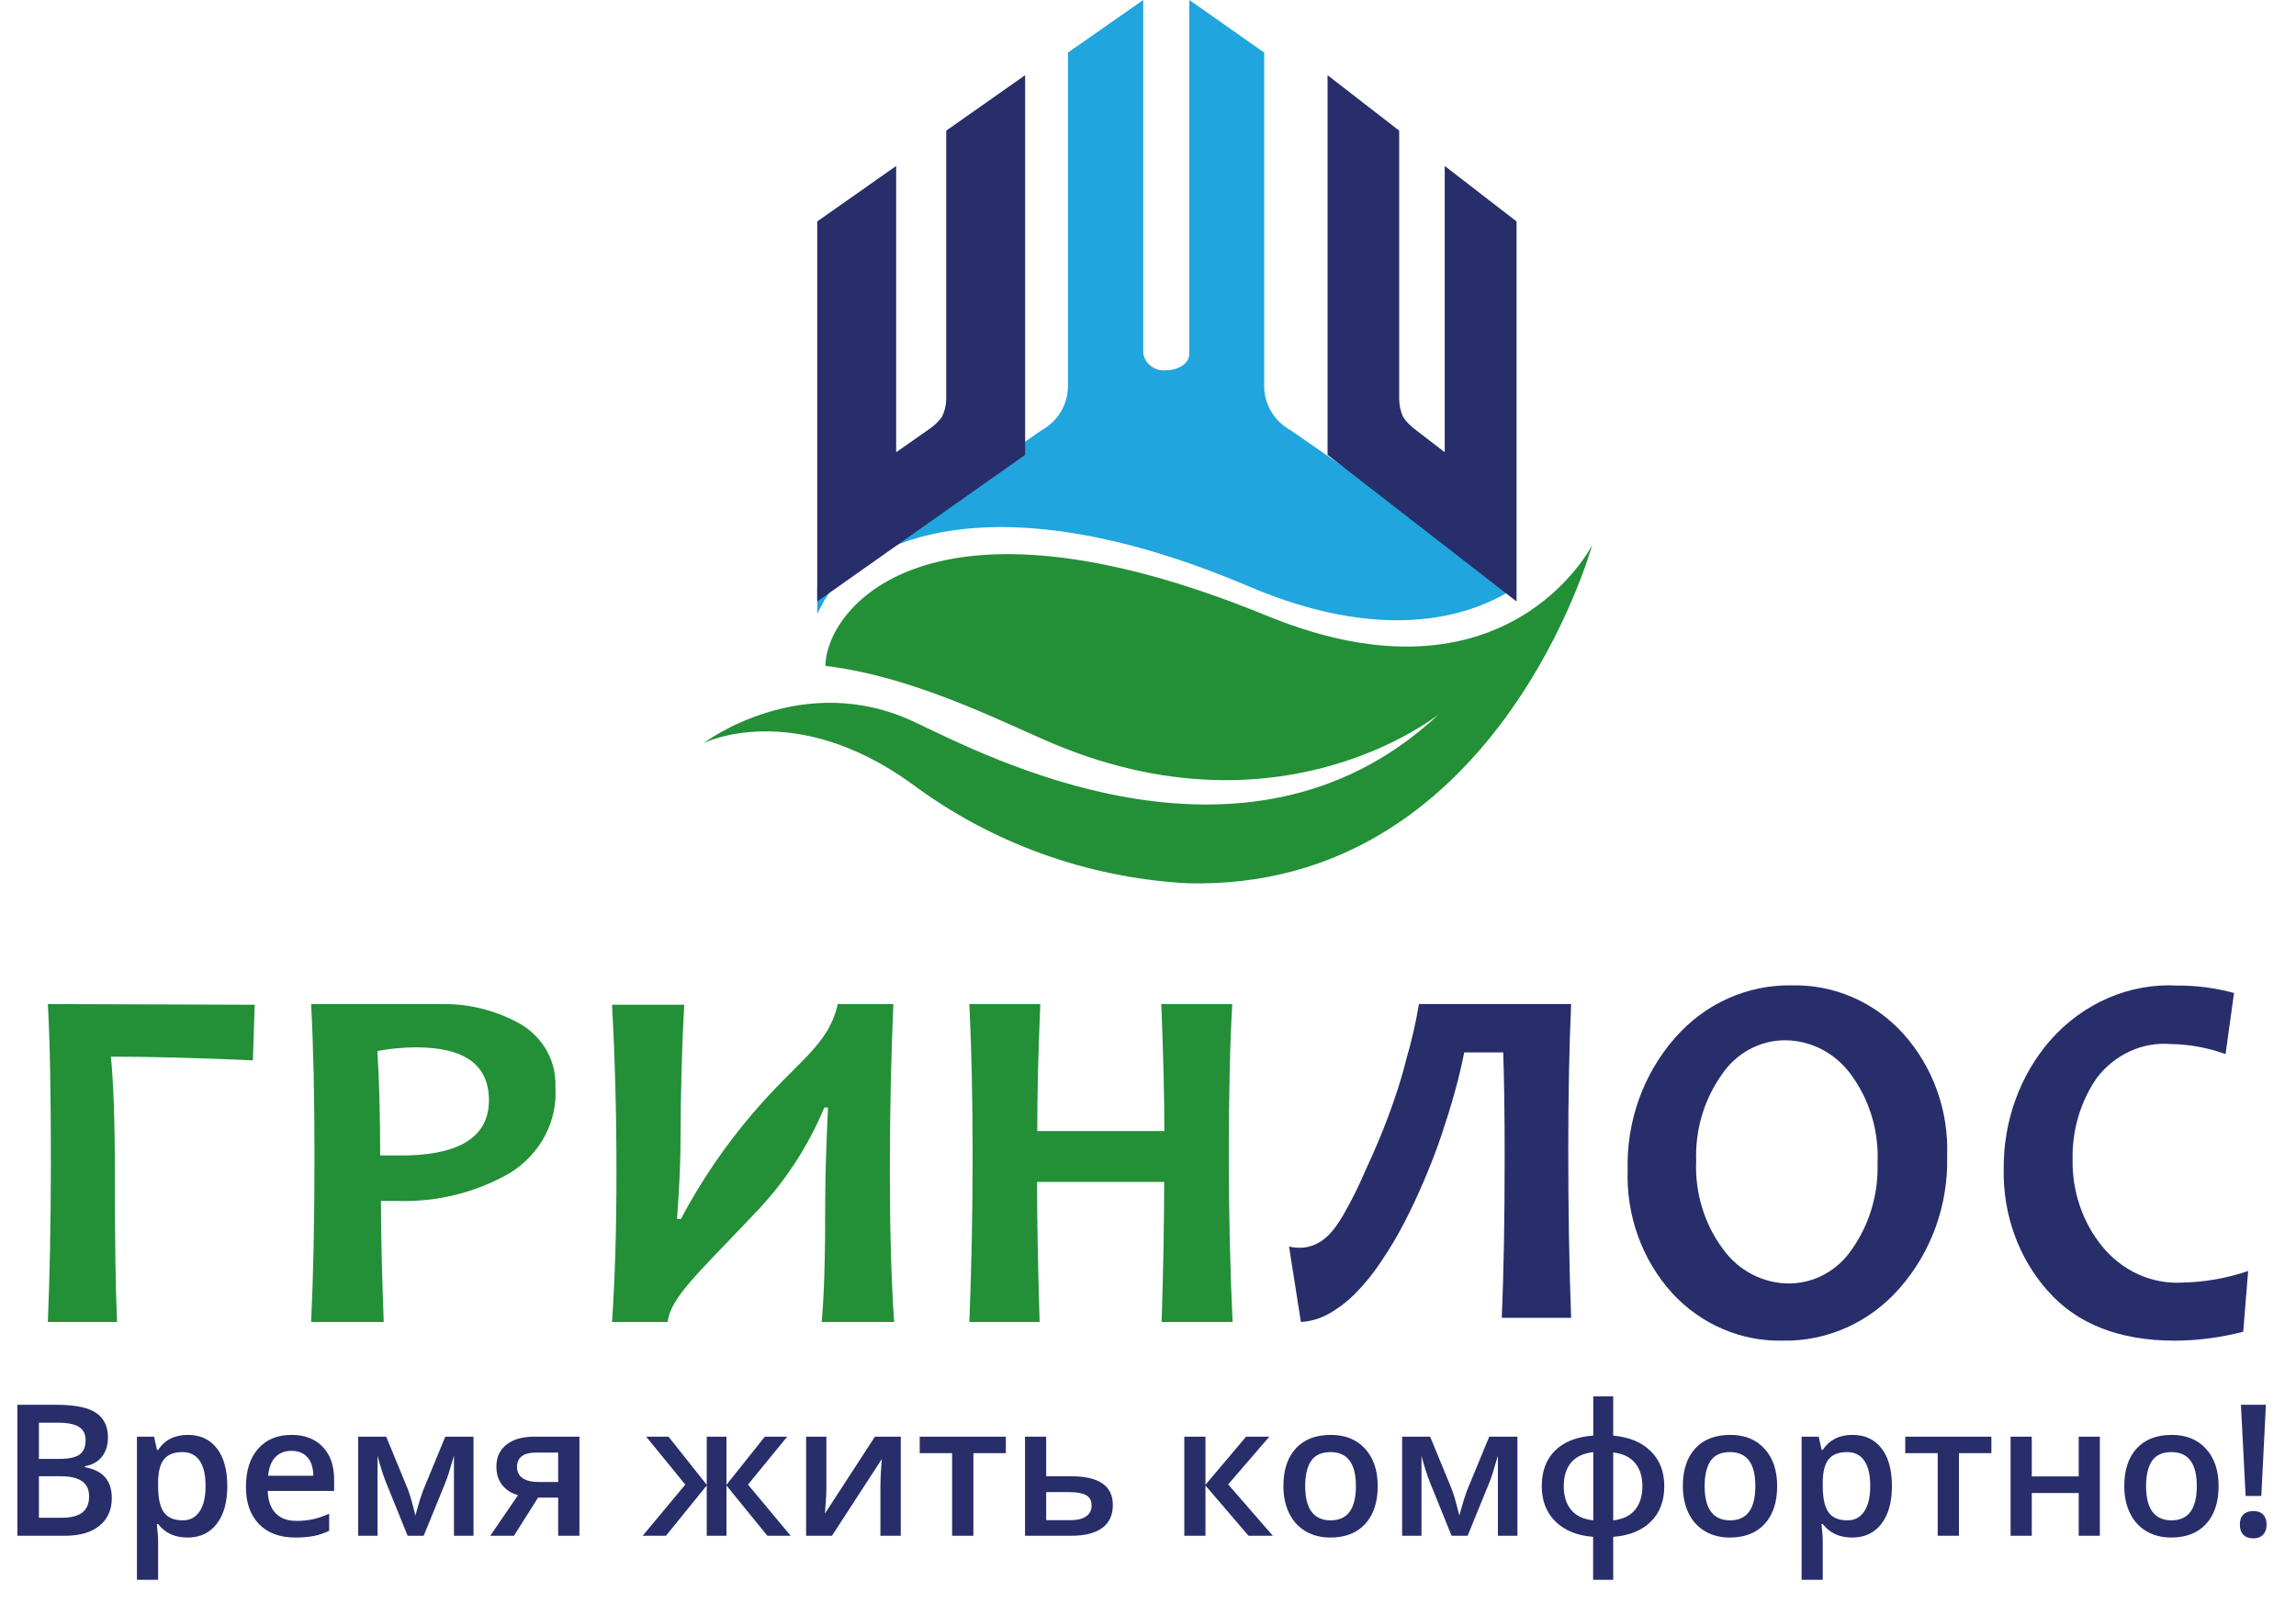
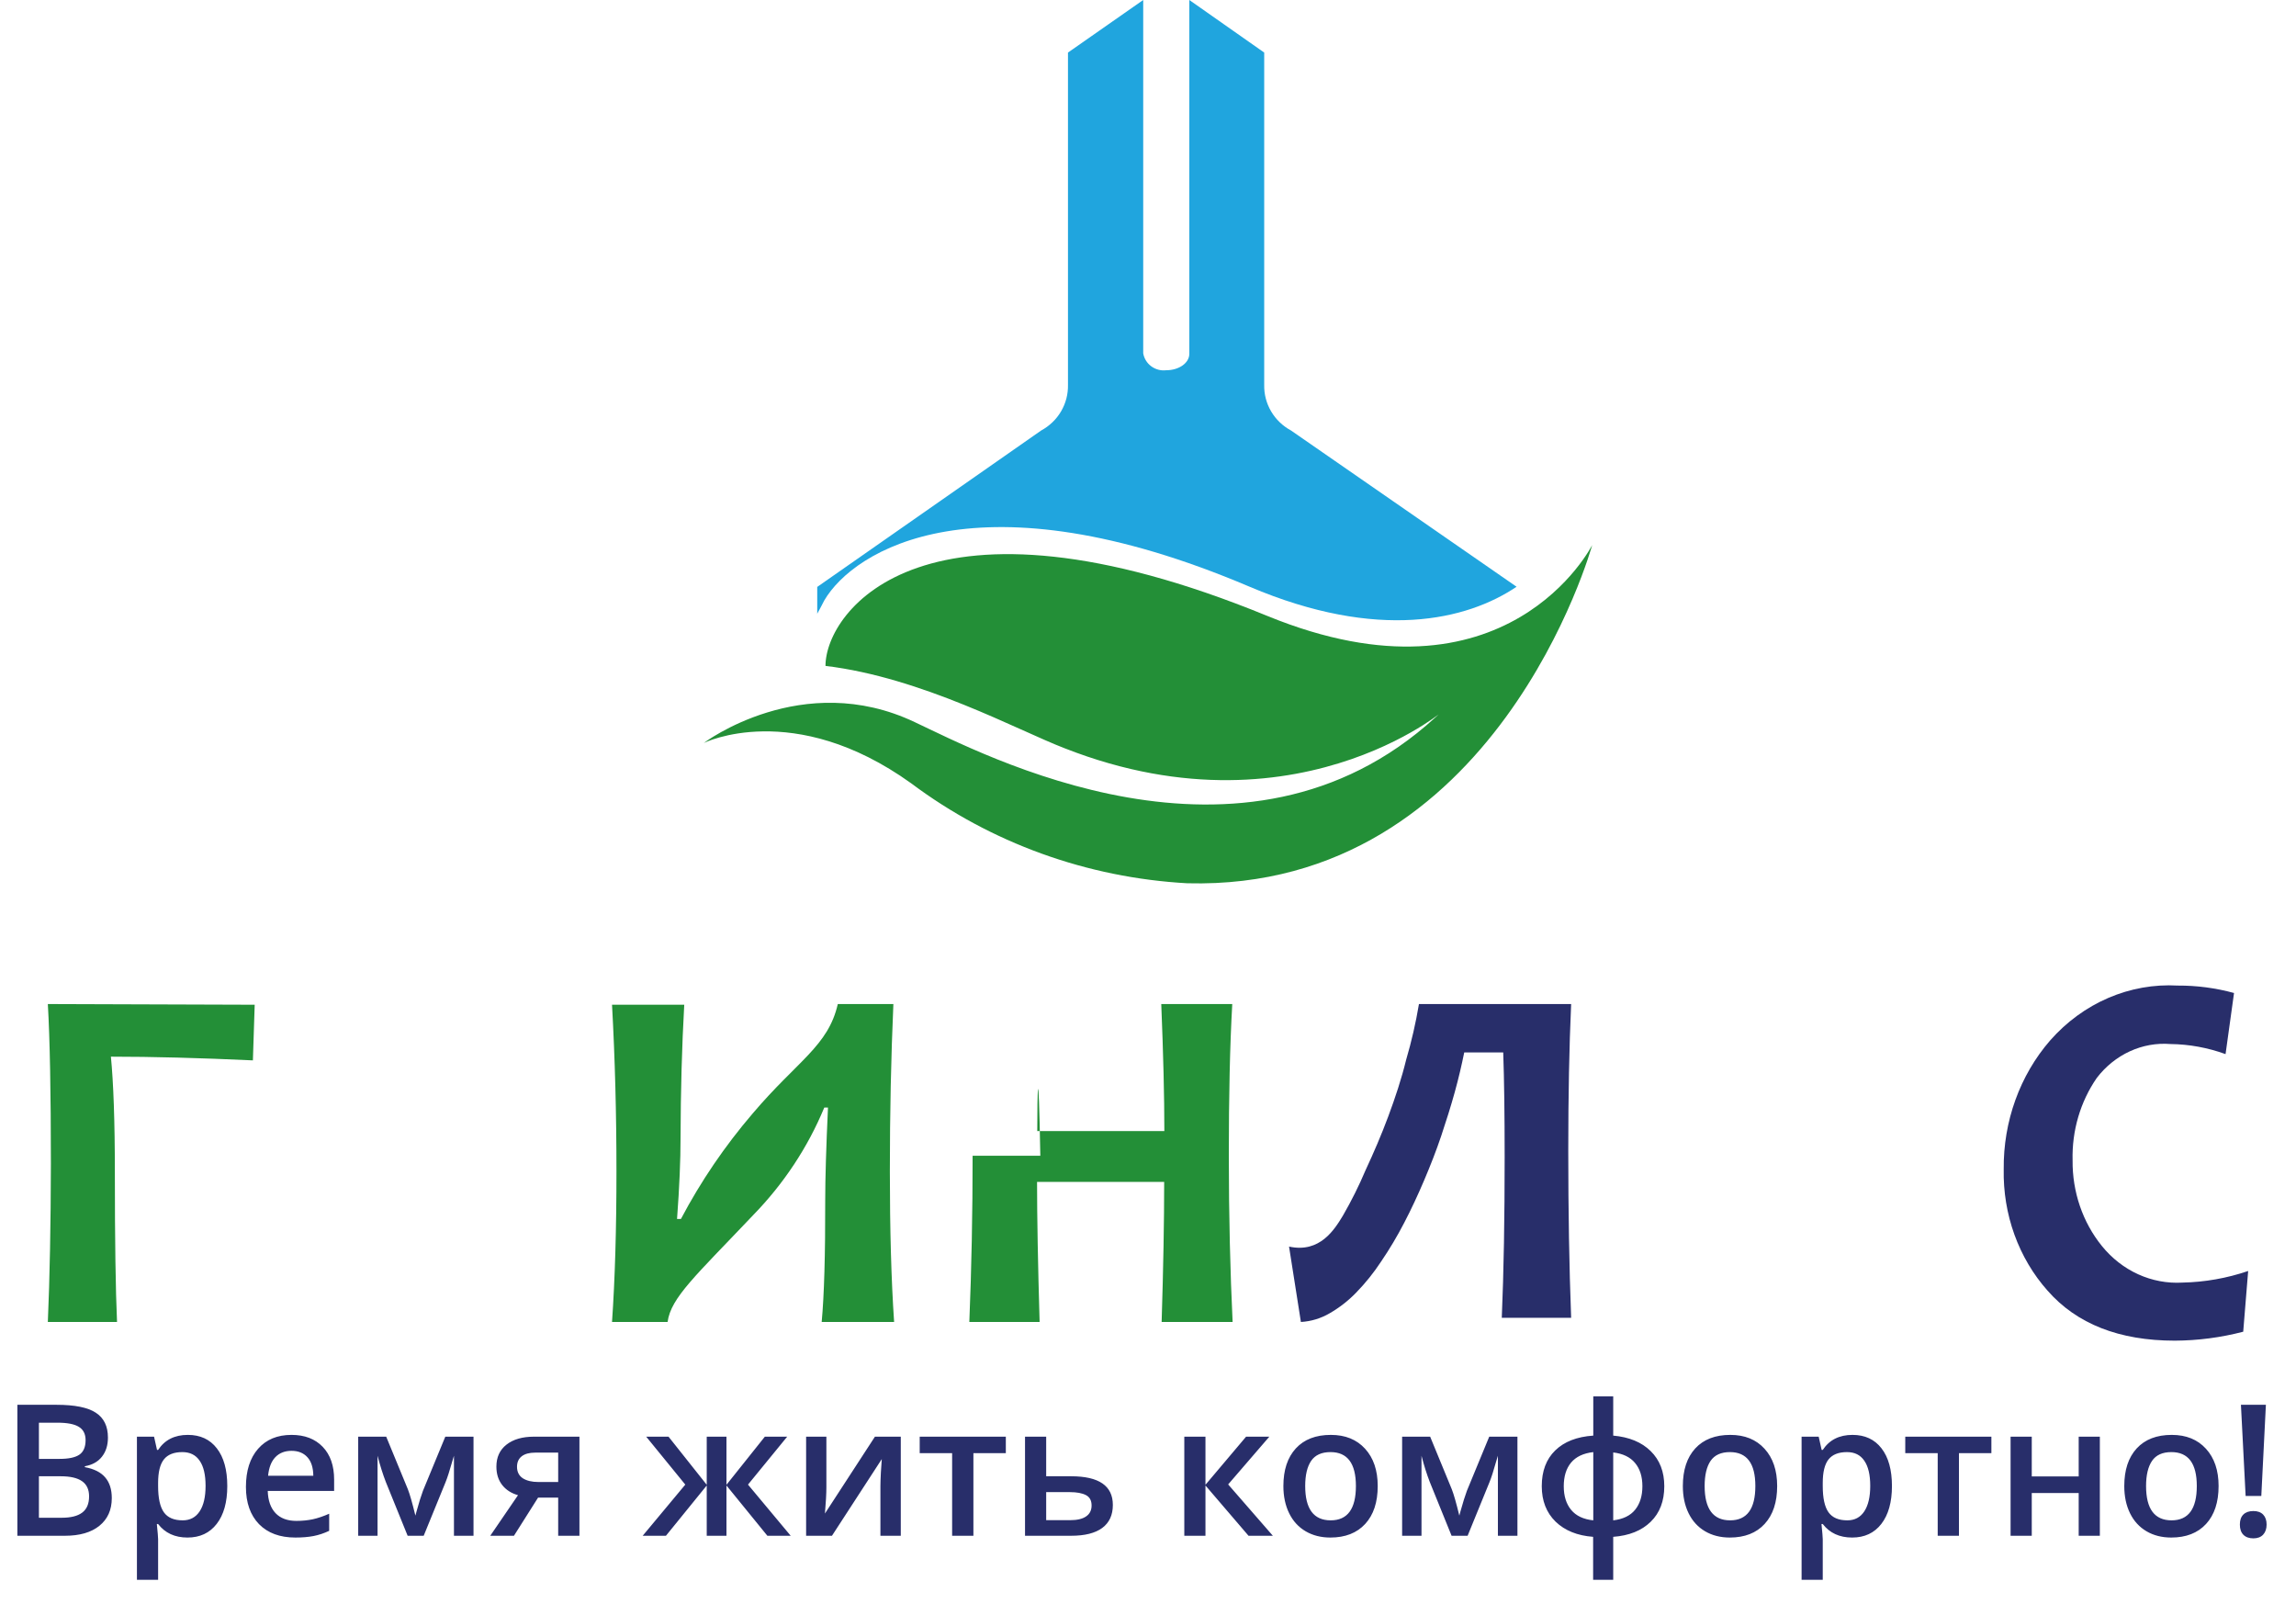
<svg xmlns="http://www.w3.org/2000/svg" width="116" height="81" viewBox="0 0 116 81" fill="none">
-   <rect width="116" height="81" fill="white" />
  <path d="M63.135 29.635C69.643 32.398 74.117 31.323 76.621 29.635L65.225 21.743C64.806 21.517 64.458 21.183 64.22 20.777C63.981 20.371 63.861 19.909 63.871 19.441V2.655L60.088 0V17.869C60.088 18.33 59.572 18.7 58.918 18.7C58.65 18.732 58.379 18.66 58.163 18.5C57.947 18.34 57.802 18.105 57.758 17.842V0L53.957 2.655V19.441C53.967 19.909 53.846 20.371 53.608 20.777C53.369 21.183 53.022 21.517 52.603 21.743L41.289 29.644V31.026C41.289 30.962 41.289 31.026 41.648 30.321C43.131 27.793 49.418 23.802 63.135 29.635Z" fill="#20A5DE" />
-   <path d="M47.806 6.599V20.171C47.801 20.482 47.725 20.789 47.584 21.067C47.418 21.286 47.22 21.479 46.995 21.639L45.277 22.84V8.382L41.289 11.184V26.118V30.379L51.793 22.973V3.797L47.806 6.599Z" fill="#282E6A" />
  <path d="M64.02 31.106C46.736 24.019 41.706 30.844 41.706 33.633C46.587 34.22 51.413 36.883 53.793 37.795C66.056 42.607 73.904 34.97 72.519 36.234C62.793 45.135 49.571 38.039 46.224 36.477C40.534 33.769 35.559 37.525 35.559 37.525C35.559 37.525 40.078 35.286 46.038 39.565C50.057 42.574 54.918 44.333 59.985 44.612C75.624 45.018 80.441 27.531 80.441 27.531C80.441 27.531 76.145 36.071 64.02 31.106Z" fill="#238F37" />
-   <path d="M70.691 6.599V20.171C70.695 20.482 70.764 20.789 70.893 21.067C71.044 21.286 71.224 21.479 71.429 21.639L72.992 22.84V8.382L76.62 11.184V26.118V30.379L67.072 22.973V3.797L70.691 6.599Z" fill="#282E6A" />
  <path d="M12.868 50.747L12.777 53.557C10.082 53.432 7.691 53.37 5.603 53.37C5.731 54.668 5.803 56.616 5.803 59.23C5.803 62.644 5.84 65.157 5.913 66.77H2.417C2.514 64.535 2.565 61.867 2.571 58.767C2.571 55.175 2.52 52.49 2.417 50.712L12.868 50.747Z" fill="#238F37" />
-   <path d="M28.06 54.893C28.119 55.748 27.936 56.602 27.531 57.368C27.126 58.134 26.513 58.783 25.755 59.25C24.057 60.226 22.097 60.715 20.111 60.658C19.707 60.658 19.415 60.658 19.246 60.658C19.246 62.196 19.293 64.233 19.387 66.77H15.719C15.832 64.394 15.888 61.596 15.888 58.377C15.888 55.407 15.832 52.853 15.719 50.715H17.967C18.287 50.715 18.907 50.715 19.848 50.715C20.789 50.715 21.55 50.715 22.209 50.715C23.68 50.673 25.133 51.042 26.385 51.775C26.924 52.115 27.361 52.58 27.654 53.126C27.948 53.672 28.087 54.281 28.06 54.893ZM24.702 55.571C24.702 53.788 23.479 52.898 21.014 52.898C20.36 52.902 19.709 52.964 19.067 53.084C19.161 54.635 19.208 56.399 19.208 58.359C19.425 58.359 19.679 58.359 19.961 58.359C23.121 58.421 24.702 57.477 24.702 55.571Z" fill="#238F37" />
  <path d="M45.173 66.77H41.514C41.639 65.418 41.698 63.373 41.692 60.634C41.692 59.526 41.739 57.961 41.832 55.94H41.645C40.814 57.948 39.595 59.79 38.052 61.373C35.142 64.44 33.897 65.534 33.728 66.77H30.921C31.071 64.6 31.145 62.066 31.145 59.167C31.145 56.269 31.071 53.462 30.921 50.747H34.57C34.452 52.834 34.39 55.086 34.383 57.505C34.383 58.589 34.327 59.941 34.206 61.568H34.402C35.404 59.669 36.621 57.88 38.033 56.233C40.298 53.566 41.842 52.837 42.328 50.712H45.136C45.017 53.403 44.958 56.221 44.958 59.167C44.958 62.113 45.029 64.648 45.173 66.77Z" fill="#238F37" />
-   <path d="M62.275 66.77H58.689C58.774 64.049 58.817 61.69 58.817 59.694H52.395C52.395 61.476 52.438 63.835 52.524 66.77H48.973C49.084 64.061 49.139 61.262 49.139 58.375C49.139 55.452 49.084 52.904 48.973 50.712H52.56C52.46 53.029 52.405 55.167 52.405 57.128H58.826C58.826 55.393 58.774 53.254 58.67 50.712H62.257C62.138 52.806 62.083 55.354 62.083 58.375C62.083 61.396 62.156 64.319 62.275 66.77Z" fill="#238F37" />
+   <path d="M62.275 66.77H58.689C58.774 64.049 58.817 61.69 58.817 59.694H52.395C52.395 61.476 52.438 63.835 52.524 66.77H48.973C49.084 64.061 49.139 61.262 49.139 58.375H52.56C52.46 53.029 52.405 55.167 52.405 57.128H58.826C58.826 55.393 58.774 53.254 58.67 50.712H62.257C62.138 52.806 62.083 55.354 62.083 58.375C62.083 61.396 62.156 64.319 62.275 66.77Z" fill="#238F37" />
  <path d="M79.378 50.712C79.281 52.869 79.233 55.331 79.233 58.099C79.233 61.188 79.281 64.008 79.378 66.559H75.874C75.974 64.228 76.019 61.511 76.019 58.433C76.019 56.287 75.995 54.528 75.947 53.156H73.977C73.85 53.781 73.696 54.449 73.496 55.17C73.296 55.891 73.069 56.612 72.815 57.369C72.561 58.125 72.27 58.864 71.953 59.611C71.635 60.359 71.299 61.08 70.936 61.775C70.591 62.44 70.206 63.087 69.783 63.709C69.412 64.275 68.987 64.805 68.512 65.292C68.12 65.697 67.671 66.046 67.178 66.33C66.738 66.589 66.239 66.74 65.725 66.77L65.126 62.962C66.697 63.305 67.432 62.082 67.849 61.396C68.278 60.654 68.66 59.888 68.993 59.101C69.402 58.222 69.783 57.342 70.137 56.392C70.491 55.443 70.809 54.484 71.045 53.517C71.316 52.595 71.531 51.658 71.689 50.712H79.378Z" fill="#282E6A" />
-   <path d="M98.375 58.383C98.439 60.843 97.582 63.233 95.981 65.054C95.238 65.91 94.325 66.59 93.305 67.049C92.285 67.507 91.182 67.734 90.07 67.712C89.03 67.737 87.997 67.537 87.036 67.125C86.076 66.713 85.208 66.099 84.49 65.32C83.735 64.489 83.147 63.511 82.76 62.443C82.373 61.375 82.194 60.238 82.234 59.098C82.167 56.639 83.022 54.249 84.619 52.428C85.362 51.572 86.275 50.891 87.295 50.432C88.315 49.974 89.418 49.747 90.53 49.769C91.581 49.744 92.625 49.948 93.594 50.368C94.564 50.788 95.437 51.415 96.156 52.209C96.901 53.035 97.48 54.007 97.861 55.067C98.242 56.126 98.417 57.253 98.375 58.383ZM94.858 58.764C94.938 57.143 94.459 55.545 93.504 54.257C93.111 53.721 92.603 53.287 92.019 52.989C91.436 52.691 90.794 52.538 90.143 52.542C89.524 52.549 88.915 52.71 88.367 53.01C87.82 53.31 87.349 53.741 86.995 54.267C86.095 55.53 85.637 57.072 85.696 58.641C85.625 60.247 86.108 61.828 87.059 63.1C87.449 63.638 87.955 64.074 88.537 64.373C89.119 64.673 89.76 64.828 90.411 64.825C91.033 64.819 91.644 64.658 92.194 64.356C92.743 64.054 93.215 63.62 93.569 63.09C94.451 61.837 94.905 60.315 94.858 58.764Z" fill="#282E6A" />
  <path d="M113.583 64.195L113.333 67.262C112.202 67.557 111.044 67.708 109.88 67.714C107.069 67.714 104.919 66.868 103.446 65.185C102.722 64.371 102.154 63.41 101.774 62.359C101.395 61.308 101.211 60.187 101.233 59.059C101.207 56.644 102.048 54.311 103.58 52.549C104.404 51.613 105.407 50.88 106.519 50.402C107.632 49.924 108.827 49.711 110.023 49.779C110.983 49.774 111.939 49.9 112.869 50.154L112.441 53.241C111.544 52.915 110.604 52.743 109.657 52.732C108.955 52.676 108.251 52.802 107.603 53.1C106.956 53.398 106.384 53.858 105.936 54.443C105.105 55.643 104.674 57.111 104.713 58.607C104.696 60.197 105.223 61.738 106.195 62.935C106.697 63.554 107.324 64.043 108.027 64.362C108.731 64.682 109.493 64.825 110.255 64.781C111.385 64.759 112.506 64.561 113.583 64.195Z" fill="#282E6A" />
  <path d="M0.878 70.953H2.854C3.77 70.953 4.432 71.085 4.838 71.351C5.248 71.616 5.453 72.035 5.453 72.609C5.453 72.995 5.353 73.316 5.152 73.572C4.952 73.829 4.664 73.99 4.287 74.057V74.102C4.755 74.189 5.098 74.363 5.316 74.622C5.538 74.879 5.648 75.227 5.648 75.667C5.648 76.261 5.439 76.728 5.02 77.066C4.605 77.4 4.025 77.568 3.282 77.568H0.878V70.953ZM1.966 73.685H3.013C3.468 73.685 3.8 73.615 4.01 73.473C4.219 73.328 4.324 73.084 4.324 72.74C4.324 72.429 4.21 72.204 3.983 72.066C3.758 71.927 3.4 71.857 2.908 71.857H1.966V73.685ZM1.966 74.563V76.658H3.122C3.577 76.658 3.92 76.573 4.151 76.4C4.385 76.225 4.501 75.951 4.501 75.577C4.501 75.233 4.383 74.978 4.146 74.812C3.91 74.646 3.55 74.563 3.068 74.563H1.966ZM9.472 77.658C8.834 77.658 8.34 77.43 7.988 76.975H7.924C7.967 77.397 7.988 77.654 7.988 77.744V79.794H6.918V72.563H7.783C7.807 72.657 7.857 72.88 7.933 73.233H7.988C8.322 72.726 8.822 72.473 9.49 72.473C10.118 72.473 10.607 72.699 10.955 73.152C11.307 73.604 11.483 74.239 11.483 75.056C11.483 75.874 11.304 76.512 10.946 76.971C10.591 77.429 10.1 77.658 9.472 77.658ZM9.212 73.342C8.787 73.342 8.476 73.465 8.279 73.713C8.085 73.96 7.988 74.355 7.988 74.898V75.056C7.988 75.666 8.085 76.108 8.279 76.382C8.473 76.654 8.79 76.789 9.23 76.789C9.601 76.789 9.886 76.639 10.086 76.337C10.286 76.035 10.386 75.606 10.386 75.047C10.386 74.486 10.286 74.062 10.086 73.776C9.889 73.486 9.598 73.342 9.212 73.342ZM14.924 77.658C14.141 77.658 13.528 77.432 13.085 76.98C12.646 76.524 12.425 75.898 12.425 75.102C12.425 74.284 12.63 73.642 13.04 73.174C13.45 72.706 14.012 72.473 14.729 72.473C15.393 72.473 15.918 72.674 16.303 73.075C16.689 73.476 16.881 74.028 16.881 74.731V75.305H13.527C13.542 75.791 13.674 76.165 13.923 76.428C14.172 76.687 14.522 76.817 14.974 76.817C15.272 76.817 15.548 76.789 15.803 76.735C16.061 76.678 16.337 76.585 16.631 76.455V77.319C16.37 77.442 16.106 77.53 15.839 77.582C15.572 77.633 15.267 77.658 14.924 77.658ZM14.729 73.278C14.389 73.278 14.116 73.385 13.909 73.6C13.706 73.814 13.585 74.126 13.545 74.536H15.83C15.824 74.123 15.724 73.811 15.53 73.6C15.335 73.385 15.068 73.278 14.729 73.278ZM20.987 76.55L21.046 76.332C21.17 75.883 21.278 75.538 21.369 75.296L22.498 72.563H23.923V77.568H22.935V73.527L22.853 73.799C22.716 74.284 22.601 74.642 22.507 74.871L21.406 77.568H20.595L19.494 74.853C19.342 74.461 19.203 74.019 19.075 73.527V77.568H18.097V72.563H19.512L20.605 75.215C20.702 75.459 20.829 75.904 20.987 76.55ZM25.966 77.568H24.769L26.171 75.518C25.831 75.422 25.564 75.25 25.37 75.002C25.176 74.752 25.079 74.443 25.079 74.075C25.079 73.601 25.249 73.232 25.588 72.966C25.928 72.698 26.392 72.563 26.981 72.563H29.275V77.568H28.201V75.64H27.186L25.966 77.568ZM26.121 74.084C26.121 74.34 26.218 74.533 26.412 74.663C26.61 74.789 26.873 74.853 27.204 74.853H28.201V73.369H27.036C26.744 73.369 26.518 73.431 26.358 73.554C26.2 73.678 26.121 73.855 26.121 74.084ZM35.706 74.993V72.563H36.703V74.993L38.642 72.563H39.771L37.791 74.984L39.948 77.568H38.77L36.703 75.029V77.568H35.706V75.029L33.645 77.568H32.47L34.623 74.984L32.648 72.563H33.776L35.706 74.993ZM41.751 72.563V75.129C41.751 75.427 41.727 75.867 41.678 76.445L44.204 72.563H45.51V77.568H44.481V75.047C44.481 74.909 44.489 74.684 44.504 74.373C44.523 74.062 44.538 73.836 44.55 73.695L42.033 77.568H40.727V72.563H41.751ZM50.817 72.563V73.396H49.179V77.568H48.104V73.396H46.466V72.563H50.817ZM52.856 74.563H54.117C55.522 74.563 56.224 75.046 56.224 76.011C56.224 76.521 56.045 76.909 55.687 77.174C55.329 77.437 54.806 77.568 54.117 77.568H51.787V72.563H52.856V74.563ZM55.15 76.038C55.15 75.788 55.055 75.613 54.864 75.514C54.672 75.414 54.402 75.364 54.053 75.364H52.856V76.78H54.072C54.424 76.78 54.691 76.717 54.873 76.59C55.058 76.464 55.15 76.28 55.15 76.038ZM62.956 72.563H64.13L62.05 74.975L64.308 77.568H63.079L60.903 75.029V77.568H59.834V72.563H60.903V74.993L62.956 72.563ZM69.606 75.056C69.606 75.874 69.395 76.512 68.973 76.971C68.551 77.429 67.964 77.658 67.212 77.658C66.741 77.658 66.326 77.553 65.965 77.342C65.603 77.13 65.326 76.827 65.132 76.432C64.938 76.037 64.84 75.579 64.84 75.056C64.84 74.245 65.05 73.612 65.469 73.156C65.887 72.701 66.477 72.473 67.239 72.473C67.967 72.473 68.544 72.706 68.969 73.174C69.393 73.639 69.606 74.266 69.606 75.056ZM65.942 75.056C65.942 76.212 66.371 76.789 67.23 76.789C68.08 76.789 68.504 76.212 68.504 75.056C68.504 73.913 68.076 73.342 67.221 73.342C66.772 73.342 66.445 73.489 66.242 73.785C66.042 74.081 65.942 74.505 65.942 75.056ZM73.729 76.55L73.788 76.332C73.913 75.883 74.021 75.538 74.112 75.296L75.24 72.563H76.665V77.568H75.678V73.527L75.595 73.799C75.459 74.284 75.344 74.642 75.249 74.871L74.148 77.568H73.338L72.237 74.853C72.085 74.461 71.945 74.019 71.818 73.527V77.568H70.839V72.563H72.255L73.347 75.215C73.444 75.459 73.572 75.904 73.729 76.55ZM84.084 75.065C84.084 75.817 83.855 76.416 83.397 76.862C82.942 77.308 82.311 77.562 81.504 77.622V79.794H80.489V77.622C79.69 77.562 79.058 77.305 78.59 76.853C78.126 76.397 77.894 75.802 77.894 75.065C77.894 74.302 78.12 73.7 78.572 73.26C79.024 72.817 79.666 72.566 80.497 72.509V70.527H81.504V72.509C82.311 72.582 82.942 72.842 83.397 73.292C83.855 73.741 84.084 74.333 84.084 75.065ZM79.005 75.065C79.005 75.56 79.129 75.958 79.378 76.26C79.627 76.562 80 76.738 80.497 76.789V73.342C79.997 73.399 79.622 73.577 79.373 73.875C79.127 74.174 79.005 74.571 79.005 75.065ZM82.978 75.065C82.978 74.577 82.854 74.185 82.605 73.889C82.359 73.593 81.992 73.417 81.504 73.36V76.789C81.998 76.732 82.367 76.554 82.609 76.256C82.855 75.954 82.978 75.557 82.978 75.065ZM89.787 75.056C89.787 75.874 89.576 76.512 89.154 76.971C88.733 77.429 88.145 77.658 87.393 77.658C86.923 77.658 86.507 77.553 86.146 77.342C85.785 77.13 85.507 76.827 85.313 76.432C85.119 76.037 85.022 75.579 85.022 75.056C85.022 74.245 85.231 73.612 85.65 73.156C86.069 72.701 86.659 72.473 87.42 72.473C88.149 72.473 88.725 72.706 89.15 73.174C89.575 73.639 89.787 74.266 89.787 75.056ZM86.123 75.056C86.123 76.212 86.553 76.789 87.411 76.789C88.261 76.789 88.685 76.212 88.685 75.056C88.685 73.913 88.258 73.342 87.402 73.342C86.953 73.342 86.627 73.489 86.423 73.785C86.223 74.081 86.123 74.505 86.123 75.056ZM93.574 77.658C92.937 77.658 92.442 77.43 92.09 76.975H92.026C92.069 77.397 92.09 77.654 92.09 77.744V79.794H91.021V72.563H91.885C91.91 72.657 91.96 72.88 92.035 73.233H92.09C92.424 72.726 92.925 72.473 93.592 72.473C94.22 72.473 94.709 72.699 95.058 73.152C95.41 73.604 95.586 74.239 95.586 75.056C95.586 75.874 95.406 76.512 95.049 76.971C94.694 77.429 94.202 77.658 93.574 77.658ZM93.314 73.342C92.89 73.342 92.579 73.465 92.381 73.713C92.187 73.96 92.09 74.355 92.09 74.898V75.056C92.09 75.666 92.187 76.108 92.381 76.382C92.576 76.654 92.892 76.789 93.333 76.789C93.703 76.789 93.988 76.639 94.188 76.337C94.388 76.035 94.489 75.606 94.489 75.047C94.489 74.486 94.388 74.062 94.188 73.776C93.991 73.486 93.7 73.342 93.314 73.342ZM100.61 72.563V73.396H98.972V77.568H97.898V73.396H96.259V72.563H100.61ZM102.65 72.563V74.572H105.021V72.563H106.09V77.568H105.021V75.409H102.65V77.568H101.58V72.563H102.65ZM112.089 75.056C112.089 75.874 111.879 76.512 111.457 76.971C111.035 77.429 110.448 77.658 109.695 77.658C109.225 77.658 108.809 77.553 108.448 77.342C108.087 77.13 107.809 76.827 107.615 76.432C107.421 76.037 107.324 75.579 107.324 75.056C107.324 74.245 107.533 73.612 107.952 73.156C108.371 72.701 108.961 72.473 109.723 72.473C110.451 72.473 111.027 72.706 111.452 73.174C111.877 73.639 112.089 74.266 112.089 75.056ZM108.425 75.056C108.425 76.212 108.855 76.789 109.714 76.789C110.563 76.789 110.988 76.212 110.988 75.056C110.988 73.913 110.56 73.342 109.704 73.342C109.255 73.342 108.929 73.489 108.726 73.785C108.526 74.081 108.425 74.505 108.425 75.056ZM114.247 75.559H113.455L113.218 70.953H114.479L114.247 75.559ZM113.164 77.002C113.164 76.779 113.223 76.61 113.341 76.495C113.459 76.378 113.628 76.319 113.846 76.319C114.061 76.319 114.227 76.379 114.342 76.5C114.457 76.621 114.515 76.788 114.515 77.002C114.515 77.216 114.456 77.387 114.338 77.514C114.222 77.637 114.058 77.699 113.846 77.699C113.631 77.699 113.462 77.639 113.341 77.518C113.223 77.397 113.164 77.225 113.164 77.002Z" fill="#282E6A" />
</svg>